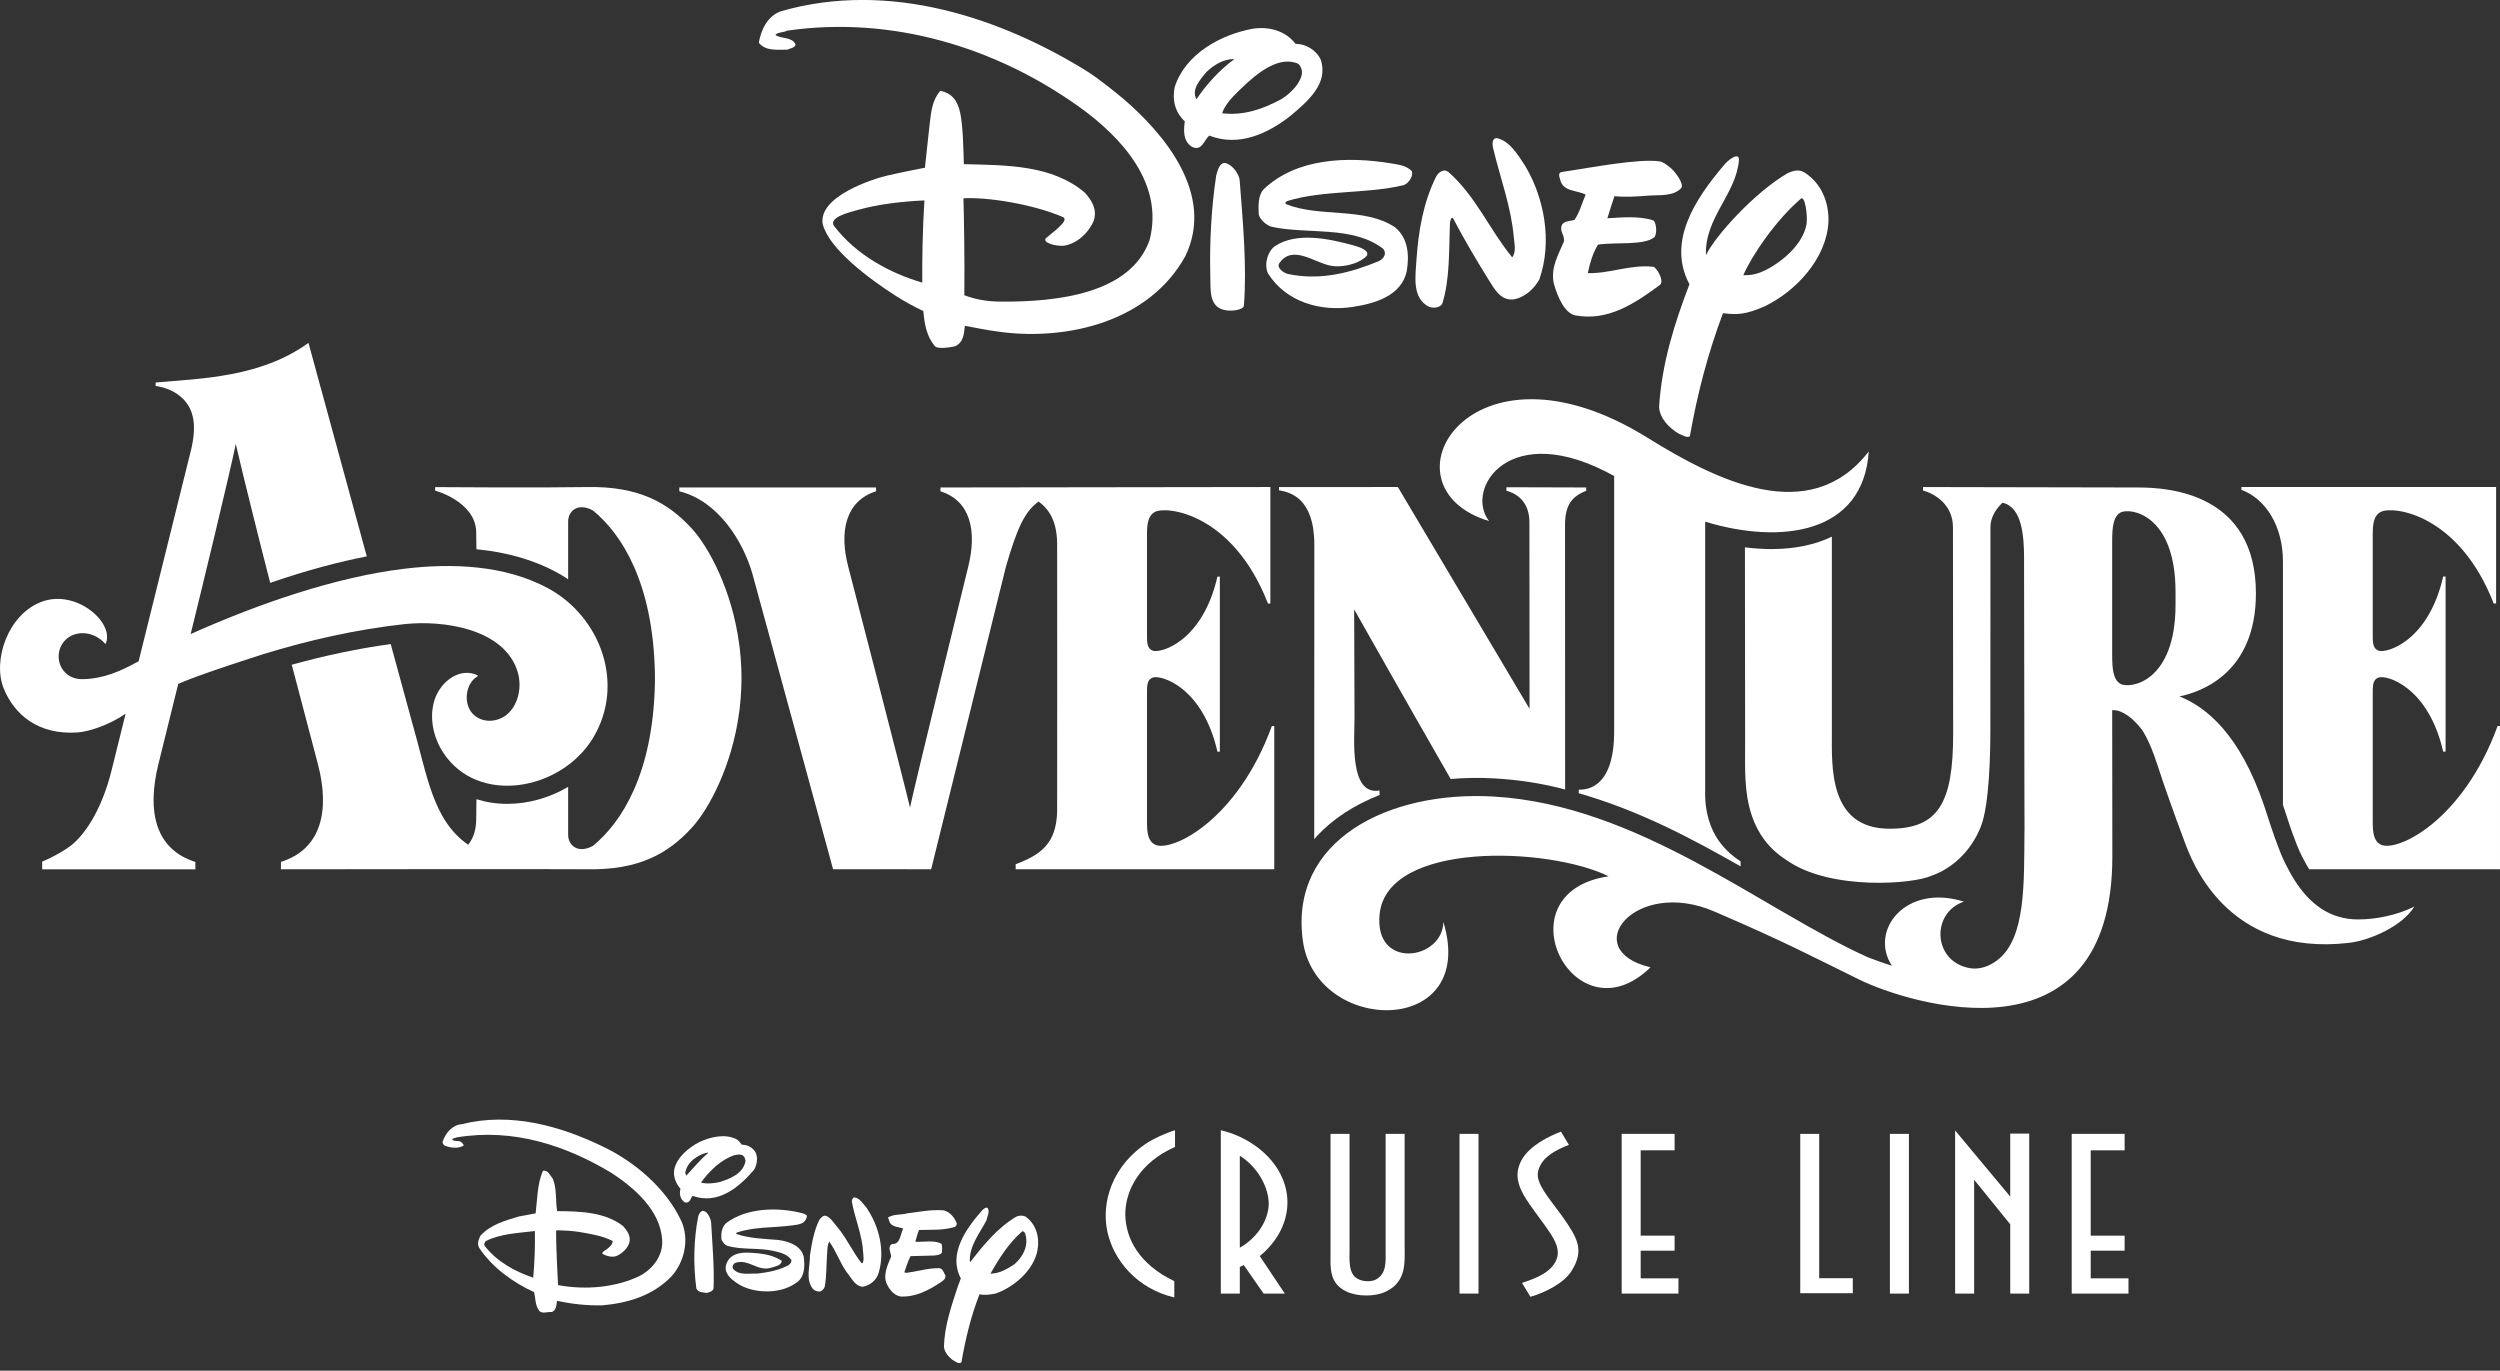
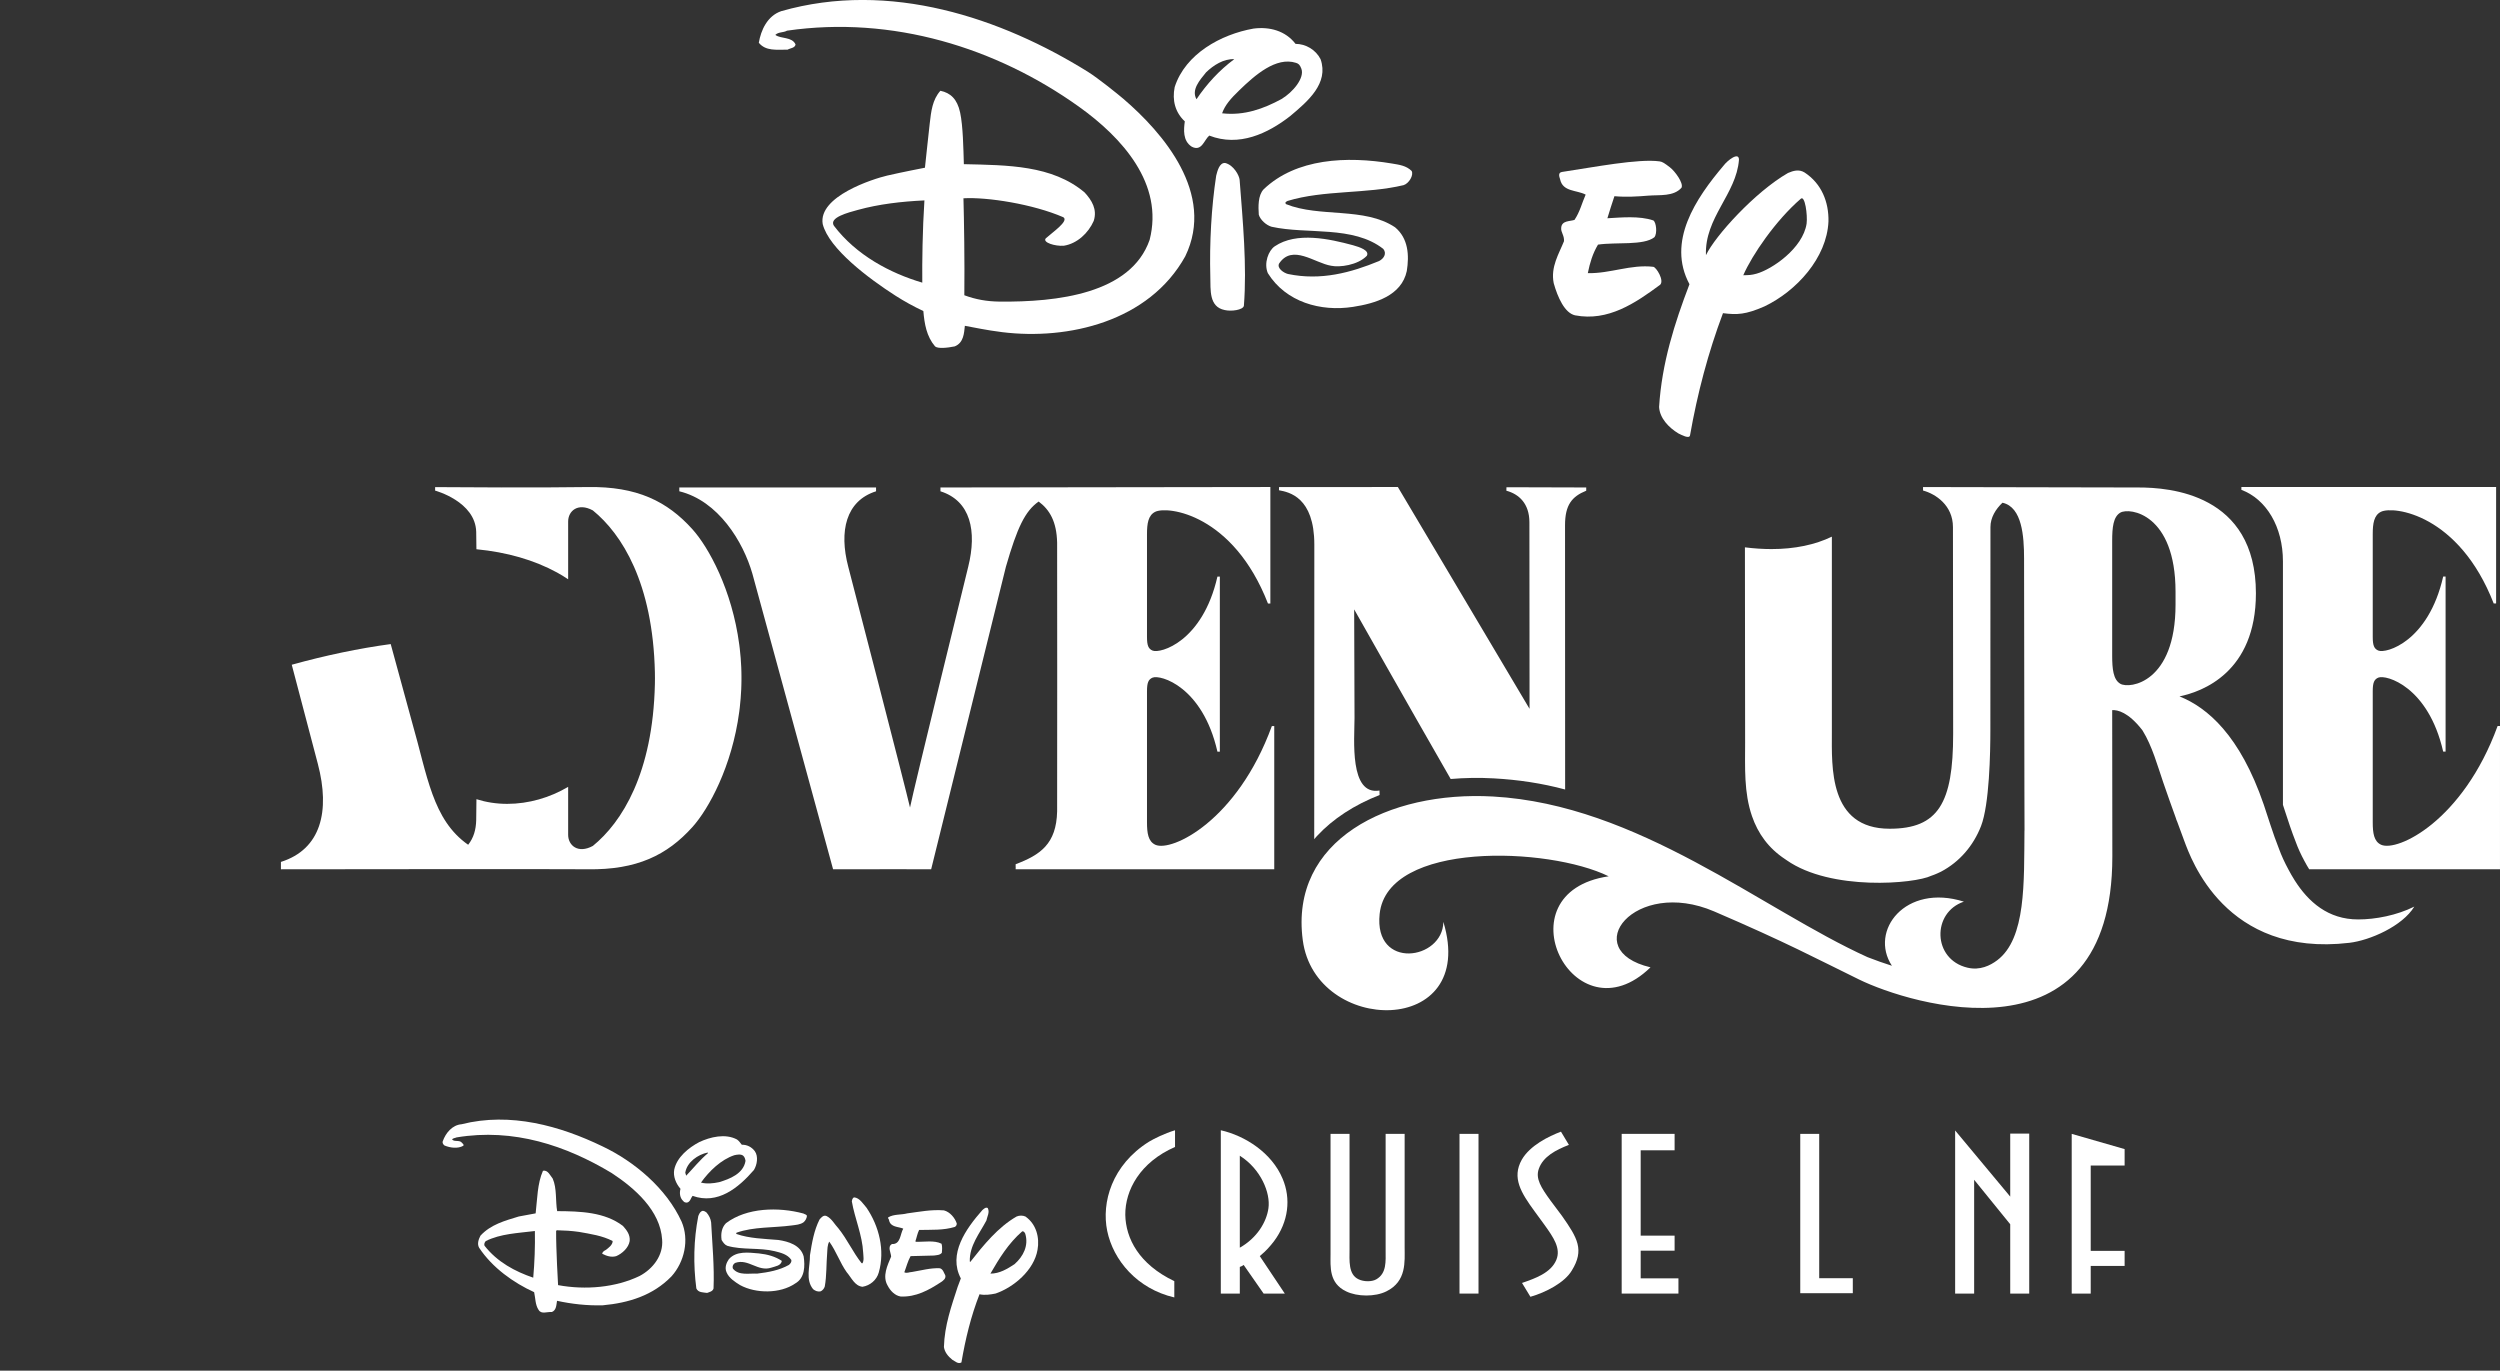
<svg xmlns="http://www.w3.org/2000/svg" fill="none" height="159" viewBox="0 0 290 159" width="290">
  <rect x="0" y="0" width="290" height="159" fill="#333333" stroke="none" />
  <clipPath id="a">
    <path d="m0 0h290v158.114h-290z" />
  </clipPath>
  <g clip-path="url(#a)" fill="#fff">
-     <path d="m60.062 77.991c.476 1.616.107 3.585-1.077 4.732-1.185 1.147-3.167 1.22-4.22-.005-1.037-1.207-.75-3.451.608-4.247.022-.012.061-.121.061-.121-2.035-1.004-4.307.641-5.018 2.813-.676 2.07-.132 4.388.968 6.094 4.01 6.22 13.718 4.466 17.408-1.656 3.762-6.242.878-14.036-5.176-17.338-5.012-2.733-11.217-2.958-16.748-2.285-7.905.962-16.782 4.008-24.754 7.574 1.327-5.351 4.657-19.132 5.236-22.056.641 2.867 3.297 13.471 3.994 16.115 4.401-1.516 8.137-2.472 11.202-3.071l-6.763-24.766c-5.531 4-12.386 4.121-17.728 4.598v.406s2.247.185 3.576 1.951c1.145 1.521.958 3.536.586 5.229l-6.137 24.746c-2.075 1.147-3.981 1.999-6.393 2.079-2.929.097-3.716-3.189-1.955-4.681 1.214-1.03 3.226-.857 4.512.614 1.126-2.424-3.319-6.354-7.313-4.948-3.993 1.407-5.838 6.831-4.493 10.114 1.241 3.031 4.015 5.382 8.523 5.084 1.45-.096 3.815-.93 5.611-2.18l-1.633 6.587c-1.201 4.839-3.339 7.781-4.963 8.898-1.624 1.117-3.082 1.669-3.082 1.669v.902h17.769v-.857c-4.651-1.47-5.65-5.856-4.283-11.366.122-.489 1.127-4.576 2.296-9.29.949-.413 2.235-.88 2.235-.88 2.289-.833 4.806-1.664 7.403-2.497 5.473-1.696 11.04-2.94 16.566-3.55 4.415-.488 11.671.457 13.186 5.59z" />
    <path d="m86.004 78.039c-.001-.048-.002-.096-.003-.144-.004-.155-.009-.309-.015-.465 0-.017-.001-.033-.002-.049-.03-.694-.085-1.397-.168-2.11 0-.002 0-.003 0-.005-.02-.166-.039-.332-.062-.499-.841-6.354-3.547-11.274-5.434-13.374-2.922-3.245-6.438-4.987-12.148-4.895-5.389.088-15.509.029-17.698.007v.406s4.677 1.254 4.766 4.79c.009.358.018 1.057.025 2.011 3.551.343 6.689 1.247 9.359 2.703.442.241.869.504 1.282.785v-6.71c0-1.209 1.129-2.225 2.865-1.281 3.363 2.735 6.966 8.412 7.197 18.785.005.228.006.45.007.674-.001.224-.002.446-.007.674-.232 10.375-3.835 16.05-7.197 18.785-1.736.944-2.865-.072-2.865-1.281v-5.571c-2.121 1.255-4.578 1.974-7.072 1.974-1.252 0-2.45-.188-3.566-.543-.007 1.177-.017 2.033-.028 2.443-.028 1.089-.289 2.03-.932 2.845-4.155-2.896-4.73-8.049-6.498-14.174l-2.487-9.107c-3.7.501-7.545 1.308-11.479 2.398 1.106 4.202 2.017 7.663 2.017 7.663.346 1.317.685 2.606 1.01 3.838 1.444 5.491.369 9.902-4.283 11.371v.857s33.036-.045 35.584-.004c5.71.092 9.227-1.649 12.148-4.895 1.887-2.099 4.593-7.019 5.434-13.374.023-.167.042-.333.062-.499 0-.002 0-.003 0-.005.083-.713.137-1.417.168-2.11 0-.017.001-.033.002-.05.006-.156.011-.31.015-.465.001-.048.002-.096.003-.144.002-.124.005-.247.006-.37 0-.086 0-.172 0-.258 0-.086 0-.172 0-.258 0-.123-.003-.246-.006-.37z" />
-     <path d="m191.085 50.764c-20.661-12.828-31.448 5.731-18.356 9.679-2.884-3.722 2.366-11.989 14.514-5.225v29.511c.042 7.174-3.66 6.852-4.108 6.874v.41c7.048 2.031 13.023 5.211 18.774 8.488v-.576c-1.216-.838-4.278-2.921-4.108-8.363v-31.048c8.757 2.667 18.353 1.459 18.974-8.147-6.82 8.836-17.641 3.393-25.691-1.605z" />
    <path d="m266.161 102.084-.002-.004c-.246-.39-.478-.793-.694-1.204-.44-.812-.813-1.616-1.103-2.413-.745-1.875-1.285-3.727-1.767-5.131-2.758-8.045-6.551-11.262-9.772-12.549 0 0-.001 0-.001-.001 2.606-.536 8.864-2.777 8.864-11.956 0-11.595-10.096-12.278-13.609-12.278l-25.005-.051v.404c1.457.39 3.47 1.714 3.47 4.242 0 2.988.024 24.005.024 24.005 0 8.029-1.732 10.984-7.371 10.984-7.092 0-6.699-7.223-6.699-11.156v-22.724c-1.948.941-4.306 1.44-7.007 1.44-.998 0-2.03-.07-3.078-.201.018 7.549.023 22.638.023 22.65 0 2.864-.15 5.789.798 8.534.693 2.01 1.903 3.714 3.859 4.999l.166.114c5.128 3.588 14.844 2.738 16.781 1.797.25-.083.473-.174.681-.267.161-.066.309-.134.444-.207 2.159-1.141 3.751-3.016 4.635-5.282.974-2.501 1.088-8.528 1.085-11.181 0 0 .004-21.266.01-23.506-.001-1.104.603-2.078 1.387-2.822.012 0 .022.002.033.002 2.246.515 2.479 3.877 2.479 6.458l.039 26.529c0 1.583.006 3.413.014 5.048l-.007-.032c-.061 5.989.204 12.534-3.168 15.07-.809.608-1.993 1.196-3.436.857-4.077-.959-4.155-6.417-.421-7.661-6.802-2.145-11.016 3.385-8.35 7.438-.902-.284-1.844-.615-2.833-1.001-12.258-5.554-26.619-17.697-43.451-18.634-12.118-.677-23.603 5.058-22.057 16.666 1.462 11.044 20.379 11.293 16.309-2.121-.059 4.447-8.087 5.626-7.392-.923.897-8.461 19.567-7.801 26.567-4.366-12.735 1.881-4.038 19.213 4.853 10.56-8.503-2.01-1.842-10.445 7.389-6.483 8.417 3.615 11.846 5.47 16.813 7.899 5.875 2.872 29.37 10.204 29.37-14.259 0-.023 0-.042 0-.065l-.017-16.929c.624-.035 1.856.234 3.454 2.273.026.034.05.071.077.106 1.116 1.811 1.724 4.068 2.388 6.001.476 1.388.968 2.771 1.469 4.151.021.067.041.136.063.202.023.071.062.142.091.214.278.761.553 1.521.84 2.279.72 1.901 4.694 13.475 19.134 11.766 2.37-.28 6.149-1.925 7.531-4.202-2.034 1.019-4.507 1.491-6.518 1.491-3.464 0-5.763-2.004-7.382-4.569zm-13.799-31.946c0 9.047-5.318 9.812-6.404 9.18-.822-.476-.945-1.729-.945-3.264v-13.324c0-1.534.123-2.787.945-3.264 1.086-.631 6.404.134 6.404 9.18z" />
-     <path d="m165.78 35.597c.558.183 1.326.1 1.544-.425.866-2.814.75-6.085.866-9.231 0-.299.188-.866.368-.615 1.33 2.536 2.679 4.797 4.137 7.153.741 1.191 1.399 2.337 2.784 2.261 1.361-.183 2.469-1.221 3.083-2.322 1.548-4.399.557-9.536-1.664-13.208-.803-1.22-1.733-2.809-3.211-3.178-.672-.091-.596.828-.437 1.345.805 3.36 2.04 6.604 2.352 10.148.061.733.305 1.711-.187 2.326-2.654-3.237-4.205-7.091-7.41-9.908-.507-.411-1.127.008-1.42.555-1.484 2.993-2.055 6.292-2.284 9.78-.125 1.863-.498 4.341 1.479 5.318z" />
    <path d="m146.018 24.899c.169.6.861 1.225 1.483 1.404 4.132.918 9.447-.178 12.963 2.573.434.545.046 1.129-.49 1.404-3.267 1.345-6.739 2.302-10.569 1.504-.517-.134-1.286-.671-1.038-1.201 1.54-2.324 4.135-.061 6.05.246.956.206 3.088-.061 4.138-1.159.331-.622-.829-1.004-1.606-1.223-2.72-.733-6.545-1.591-9.074.122-.722.479-1.298 1.953-.807 3.118 2.099 3.362 6.129 4.494 9.882 3.911 2.555-.394 5.621-1.282 6.237-4.155.293-1.819.185-3.789-1.361-5.078-3.58-2.383-8.713-1.099-12.659-2.688-.126-.183-.045-.244.186-.366 4.2-1.284 9.142-.796 13.462-1.833.622-.188 1.208-1.178.931-1.65-.623-.615-1.423-.716-2.284-.86-5.231-.877-11.123-.608-14.885 2.998-.659.703-.619 2.017-.558 2.934z" />
    <path d="m180.23 32.847c.466 1.663 1.276 3.462 2.476 3.731 3.827.733 6.979-1.406 9.874-3.548.502-.504-.458-2.038-.797-2.08-2.595-.308-5.005.796-7.597.735.249-1.221.563-2.27 1.182-3.31 2.114-.31 5.265.131 6.534-.85.371-.426.22-1.763-.119-1.956-1.608-.549-3.715-.342-5.326-.251.257-.818.528-1.731.816-2.559 1.356.122 2.714.036 3.952-.066 1.317-.103 2.905.123 3.828-.913.271-.525-.771-1.945-1.358-2.383-.587-.443-.839-.631-1.173-.676-2.454-.341-7.662.676-11.301 1.221-.495.061-.373.49-.248.859.307 1.468 1.915 1.223 2.963 1.775-.432.977-.673 2.014-1.296 2.932-.551.185-1.483.061-1.541.918-.055.519.369.864.325 1.549-.576 1.453-1.573 2.981-1.194 4.872z" />
    <path d="m142.127 18.906c-.687-.061-.92.974-1.049 1.468-.558 3.666-.786 7.765-.681 11.741.043 1.481-.182 3.482 1.67 3.85.74.18 2.117 0 2.223-.49.368-4.646-.128-9.843-.494-14.611-.036-.489-.683-1.713-1.669-1.957z" />
    <path d="m91.36 5.761c.307-.183.864-.183.924-.61-.432-.918-1.666-.611-2.347-1.102.371-.368.928-.244 1.36-.491 12.226-1.771 24.267 1.97 33.842 8.807 5.065 3.615 9.886 8.987 8.217 15.464-2.185 6.263-10.748 7.225-17.417 7.157-1.483-.019-2.756-.248-4.076-.737.045-3.907-.033-8.754-.102-11.248 2.751-.159 8.069.671 11.588 2.199.681.439-1.297 1.77-2.039 2.449-.407.479 1.096.936 2.1.855 1.544-.248 2.841-1.47 3.462-2.876.432-1.343-.22-2.392-1.054-3.301-3.766-3.18-8.946-3.165-14.01-3.284-.055-1.765-.093-4.402-.432-5.987-.339-1.578-1.119-2.281-2.29-2.527-.928 1.04-1.076 2.39-1.236 3.791-.199 1.709-.38 3.567-.556 5.135 0 0-2.757.534-4.386.914-1.628.384-8.021 2.412-7.473 5.625.726 2.857 5.312 6.301 8.46 8.318 1.027.655 2.072 1.23 3.214 1.77.128 1.483.367 2.934 1.356 4.098.319.29 1.435.176 2.288 0 1.046-.429 1.078-1.546 1.172-2.387 1.103.194 2.418.498 4.33.737 7.657.945 17.036-1.222 21.239-8.803 3.52-7.277-2.593-14.328-7.179-18.26-.643-.545-2.922-2.388-4.123-3.14-10.027-6.237-22.975-10.634-35.574-7.031-1.607.551-2.349 2.202-2.595 3.667.805.979 2.039.796 3.337.796zm15.625 27.026c-3.722-1.101-7.655-3.178-10.253-6.601-.608-.956 1.669-1.53 2.78-1.837 2.454-.676 5.064-.977 7.721-1.102-.223 3.394-.271 7.16-.248 9.541z" />
    <path d="m138.237 17.014c1.17.608 1.426-.767 2.037-1.286 3.457 1.345 6.794-.241 9.387-2.261 2.039-1.711 4.511-3.794 3.524-6.604-.56-1.101-1.731-1.775-2.903-1.775-1.173-1.528-3.027-2.014-4.883-1.771-3.769.671-7.903 2.934-9.136 6.784-.31 1.531.059 2.937 1.174 3.977-.127.943-.25 2.261.801 2.934zm5.53-6.549c1.805-1.744 4.254-3.916 6.571-3.174.282.093.441.203.619.676.407 1.072-.987 2.742-2.315 3.529-2.041 1.102-4.289 1.947-6.879 1.646.334-.943.991-1.704 2.004-2.676zm-3.862-2.073c.841-.816 2.037-1.589 3.271-1.528-1.736 1.282-3.203 2.889-4.384 4.649-.619-1.102.371-2.204 1.113-3.121z" />
    <path d="m195.978 32.969c-1.727 4.522-3.213 9.17-3.522 14.243.066 1.284 1.116 2.387 2.229 3.061.366.177 1.257.668 1.356.242.863-4.888 2.1-9.6 3.825-14.187 1.636.208 2.639.167 4.816-.788 3.709-1.773 7.233-5.627 7.42-9.846.052-2.263-.807-4.407-2.78-5.691-.64-.394-1.298-.203-1.917.064-3.83 2.202-8.451 7.302-9.513 9.531-.177-4.334 3.524-7.085 3.829-11.059.008-.99-1.341.076-1.786.671-3.214 3.793-6.61 8.808-3.956 13.759zm12.907-9.906c.492-.472.807 1.896.682 2.878-.434 2.869-4.01 5.301-5.807 5.805-.602.168-.871.168-1.54.183 1.017-2.345 3.765-6.36 6.665-8.867z" />
    <path d="m134.018 97.991c-.839-.383-.967-1.377-.967-2.6v-15.22c0-.973.162-1.362.647-1.565.893-.375 5.802 1.013 7.524 8.586h.279v-20.309h-.279c-1.723 7.573-6.631 8.96-7.524 8.585-.485-.203-.647-.593-.647-1.567v-11.936c0-1.222.134-2.2.967-2.6 1.444-.691 9.024.266 13.065 10.642h.279v-13.512l-38.27.053v.443c3.499 1.106 4.25 4.607 3.222 8.753-.229.922-6.316 25.731-6.753 27.933-.482-2.157-6.919-27.002-7.163-27.93-1.086-4.132-.278-7.65 3.224-8.756v-.444h-22.822v.443c4.511 1.103 7.407 5.824 8.481 9.579l9.356 34.266c4.676-.012 11.377 0 11.377 0l8.67-35.089c1.313-4.556 2.224-6.463 3.8-7.567 1.3.97 2.09 2.359 2.143 4.776l.008 14.148v2.869l-.008 14.148c-.084 3.789-1.971 5.058-4.812 6.131v.329h.006l-.006.257h29.998v-16.611h-.279c-4.016 11.009-11.629 14.629-13.516 13.768z" />
    <path d="m152.45 97.342c.104-.12.205-.24.313-.357 1.865-2.015 4.357-3.623 7.27-4.765l-.013-.518c-3.518.59-2.899-5.946-2.895-8.408l-.041-12.604s6.128 10.857 11.195 19.674c1.624-.138 3.301-.168 5.015-.072 2.827.158 5.582.568 8.261 1.291-.004-10.114-.011-29.575-.011-30.653 0-2.357.79-3.329 2.458-4.008v-.375l-9.254-.027-.008.404c1.457.39 2.673 1.493 2.671 3.67.008 2.988.015 18.038.015 18.038v3.59l-15.274-25.726-13.783.003-.01.371c1.18.215 4.096.802 4.103 6.29-.006 6.551-.012 34.184-.012 34.184z" />
    <path d="m289.721 84.222c-4.016 11.008-11.629 14.629-13.516 13.768-.839-.383-.967-1.377-.967-2.6v-15.22c0-.973.162-1.363.647-1.567.893-.375 5.802 1.013 7.524 8.586h.279v-20.309h-.279c-1.723 7.573-6.631 8.96-7.524 8.585-.485-.203-.647-.593-.647-1.567v-11.936c0-1.222.134-2.2.967-2.6 1.444-.691 9.024.266 13.065 10.642h.279v-13.512h-29.548v.329c2.907 1.097 4.82 4.298 4.82 8.297v28.246c.076.228.152.463.23.705.361 1.111.769 2.37 1.263 3.613l.021.058c.245.67.572 1.386.975 2.129.181.343.363.659.552.963h22.137v-16.612h-.279z" />
    <path d="m104.466 150.394c1.786.087 3.278-.746 4.684-1.664.26-.174.606-.416.502-.799-.174-.294-.242-.693-.625-.815-1.075-.052-2.185.261-3.243.434-.295 0-.59.191-.884.034.242-.624.399-1.284.727-1.873l2.706-.069c.328-.052.676-.034.918-.312.035-.33.07-.746-.034-1.058-.832-.433-2.029-.191-2.965-.225l-.07-.052c.156-.434.225-.902.434-1.319 1.492-.034 2.792.053 4.127-.347.157-.068.242-.225.242-.398-.208-.658-.797-1.353-1.491-1.527-1.474-.121-2.897.174-4.25.347-.71.191-1.578.07-2.22.469-.051.138.122.208.104.33.174.832 1.076.728 1.648.971-.365.624-.295 1.838-1.301 1.786-.572.296-.121 1.006-.105 1.457-.415 1.005-1.057 2.271-.397 3.381.294.572.831 1.144 1.491 1.248" />
    <path d="m82.025 149.978c.277-.104.658-.174.746-.52.103-2.515-.139-5.081-.278-7.648-.053-.433-.242-.816-.538-1.162-.157-.104-.346-.261-.554-.156-.226.121-.312.364-.4.573-.538 2.757-.591 5.602-.225 8.393.225.502.798.45 1.248.52" />
    <path d="m95.171 149.804c.242-.087.434-.346.502-.572.226-1.231.174-2.654.278-3.869.034-.467.018-.953.243-1.334.815 1.126 1.23 2.429 2.029 3.555.554.642.919 1.578 1.82 1.682.885-.139 1.648-.781 1.891-1.647.745-2.584.035-5.395-1.421-7.528-.4-.45-.799-1.144-1.44-1.197-.208.088-.225.295-.261.469.346 1.996 1.214 3.885 1.318 5.966.017.382.121.885-.088 1.214l-.103-.018c-1.023-1.301-1.647-2.741-2.688-4.04-.45-.469-.763-1.128-1.37-1.423-.347-.157-.608.156-.816.399-.641 1.265-.885 2.705-1.11 4.146.017 1.352-.554 2.809.365 3.937.242.191.502.312.849.26z" />
    <path d="m85.857 149.076c1.821.99 4.648 1.006 6.382-.19 1.145-.642 1.145-2.047.988-3.141-.365-1.318-1.768-1.733-2.931-1.907-1.664-.139-3.364-.174-4.874-.695-.034-.051-.034-.121.034-.155 1.943-.695 4.284-.555 6.365-.833.504-.07 1.007-.087 1.405-.382.226-.207.347-.451.382-.745-.104-.174-.277-.174-.415-.261-2.897-.78-6.591-.693-8.985 1.127-.503.521-.606 1.214-.503 1.943.174.277.346.554.658.676 1.718.504 3.765.192 5.498.624.711.175 1.492.365 1.926 1.006.068.226-.088.434-.278.591-1.111.623-2.376.849-3.677 1.006-.919-.053-2.133.26-2.809-.572-.103-.261.018-.538.277-.677 1.527-.521 2.62 1.076 4.181.555.45-.157 1.11-.209 1.214-.781-.781-.521-1.682-.763-2.654-.867-1.214-.104-2.62-.312-3.486.659-.294.416-.518.989-.277 1.526.277.677.988 1.127 1.578 1.492" />
    <path d="m61.855 148.209c.157-1.769.225-3.607.191-5.411-1.959.242-3.988.312-5.69 1.162-.138.139-.224.348-.156.539 1.474 1.89 3.555 3 5.654 3.711m.626 3.745c-.4-.59-.365-1.37-.52-2.063-2.393-1.093-4.838-2.827-6.382-5.151-.261-.451-.053-1.006.157-1.406 1.196-1.301 2.843-1.733 4.439-2.221l1.96-.364c.192-1.647.192-3.451.849-4.942.573-.121.834.554 1.127.903.503 1.127.313 2.619.52 3.78 2.705.017 5.515.104 7.63 1.717.451.502.85 1.023.781 1.751-.122.781-.867 1.457-1.56 1.753-.591.173-1.161-.036-1.63-.279.018-.191.226-.347.382-.416.346-.242.849-.625.832-1.058-1.196-.624-2.55-.815-3.902-1.058-.833-.121-1.699-.174-2.584-.192l-.07.088c-.017 2.099.226 6.278.226 6.278 3.191.59 6.677.278 9.452-1.058 1.578-.833 2.774-2.428 2.619-4.214-.208-3.364-3.156-5.966-5.862-7.736-5.254-3.155-11.341-5.237-17.985-4.127-.174.087-.416.07-.519.242.277.311.867.018 1.144.381.086.105.261.209.157.348-.642.364-1.526.242-2.185-.035-.139-.104-.277-.313-.192-.502.33-.937 1.093-1.874 2.169-1.96 5.688-1.44 11.463.207 16.318 2.548 3.746 1.77 7.458 4.909 9.209 8.742.918 2.116.329 4.684-1.161 6.347-2.168 2.238-4.979 3.086-7.978 3.365-1.839.052-3.624-.156-5.307-.521-.086.487-.069 1.094-.606 1.302-.521-.053-1.215.295-1.526-.243" />
    <path d="m79.596 136.381c.798-.832 1.612-1.854 2.515-2.602 0-.035.017-.07-.018-.086-1.127.225-2.41 1.111-2.601 2.34l.104.347zm3.833.746c1.214-.365 2.809-.972 3.051-2.463-.034-.191-.086-.451-.277-.606-.261-.209-.729-.122-1.022-.053-1.527.502-2.914 1.839-3.868 3.174.659.172 1.421.103 2.116-.052zm-4.18 2.185c-.381-.348-.45-.92-.311-1.405-.538-.625-.867-1.44-.729-2.22.295-1.44 1.664-2.55 2.913-3.208 1.266-.591 3.018-1.023 4.372-.296.225.157.398.416.554.607.608-.016 1.144.261 1.509.745.434.608.261 1.597-.104 2.186-1.802 2.081-4.197 4.041-7.11 3-.226.261-.261.695-.659.781-.174 0-.33-.035-.434-.191" />
    <path d="m117.68 146.647c1.025-.901 1.665-2.167 1.249-3.538-.07-.139-.156-.294-.346-.278-1.63 1.422-2.688 3.174-3.694 4.909 1.058 0 1.943-.538 2.792-1.094m-8.186 9.61c.07-2.514.867-4.734 1.597-6.989l.365-.971c-1.493-2.827.572-5.74 2.497-7.926.19-.156.382-.365.623-.242.261.503-.07.988-.157 1.456-.798 1.509-1.976 2.915-1.925 4.752l.053.052c1.526-1.943 3.227-4.041 5.376-5.273.329-.138.712-.138 1.024 0 1.265.885 1.664 2.446 1.404 3.868-.398 2.341-2.74 4.336-4.856 5.065-.59.121-1.265.225-1.873.087-.989 2.532-1.63 5.168-2.098 7.908-.382.225-.728-.138-1.058-.312-.503-.399-.885-.885-.971-1.474" />
    <path d="m156.547 144.872c0 1.348-.167 2.976 1.061 3.533.586.279 1.506.302 2.036 0 1.229-.697 1.089-2.114 1.089-3.348v-13.528h2.205v13.157c0 1.651.25 3.951-2.122 5.114-1.311.651-3.376.627-4.66 0-2.009-.953-1.814-2.859-1.814-4.3v-13.971h2.204v13.343z" />
    <path d="m169.303 132.156v-.627h2.204v18.526h-2.204z" />
    <path d="m180.542 146.127c.531-1.324-.334-2.58-1.367-4.022l-1.171-1.603c-1.563-2.14-2.652-3.883-1.479-5.975.948-1.651 3.126-2.72 4.548-3.254l.92 1.533c-1.506.582-2.985 1.349-3.487 2.767-.419 1.139.278 2.207 1.338 3.673l1.34 1.79c1.814 2.58 2.623 3.951 1.144 6.346-.837 1.418-3.069 2.557-4.799 3.045l-.976-1.604c1.478-.511 3.376-1.163 3.989-2.697" />
    <path d="m194.254 145.079h-3.935v3.21h4.38v1.766h-4.38-2.204v-17.899-.627h6.139v1.418.488h-3.935v9.9h3.935z" />
-     <path d="m240.318 131.528v.629 17.898h2.205 4.38v-1.766h-4.38v-3.209h3.933v-1.744h-3.933v-9.901h3.933v-.489-1.418z" />
-     <path d="m219.228 132.157v-.627h2.205v18.527h-2.205z" />
+     <path d="m240.318 131.528v.629 17.898h2.205 4.38h-4.38v-3.209h3.933v-1.744h-3.933v-9.901h3.933v-.489-1.418z" />
    <path d="m233.186 144.059v-2.045l-4.185-5.16v.696 12.159.348h-2.205v-18.388-.535l6.39 7.672v-7.305h1.786.418v18.556h-2.204z" />
    <path d="m136.304 133.047c-4.061 1.773-5.796 5.017-5.77 7.887.057 2.706 1.57 5.716 5.686 7.678v1.89c-4.313-1.003-7.085-4.318-7.785-7.725-.673-3.289.532-7.631 4.843-10.337.589-.351 1.793-.957 3.025-1.33v1.937z" />
    <path d="m143.818 144.732c2.009-1.138 3.098-2.975 3.322-4.579.25-1.767-.866-4.533-3.322-6.09zm-2.204 5.323v-18.945c2.791.628 5.917 2.604 7.171 5.625.976 2.303.696 4.975-1.004 7.253-.475.605-.865 1.07-1.646 1.72l2.902 4.347h-2.456l-2.316-3.323c-.141.115-.306.185-.447.232v3.091z" />
    <path d="m214.925 148.272v1.739h-3.897-2.198v-17.855-.626h2.198v16.742z" />
  </g>
</svg>